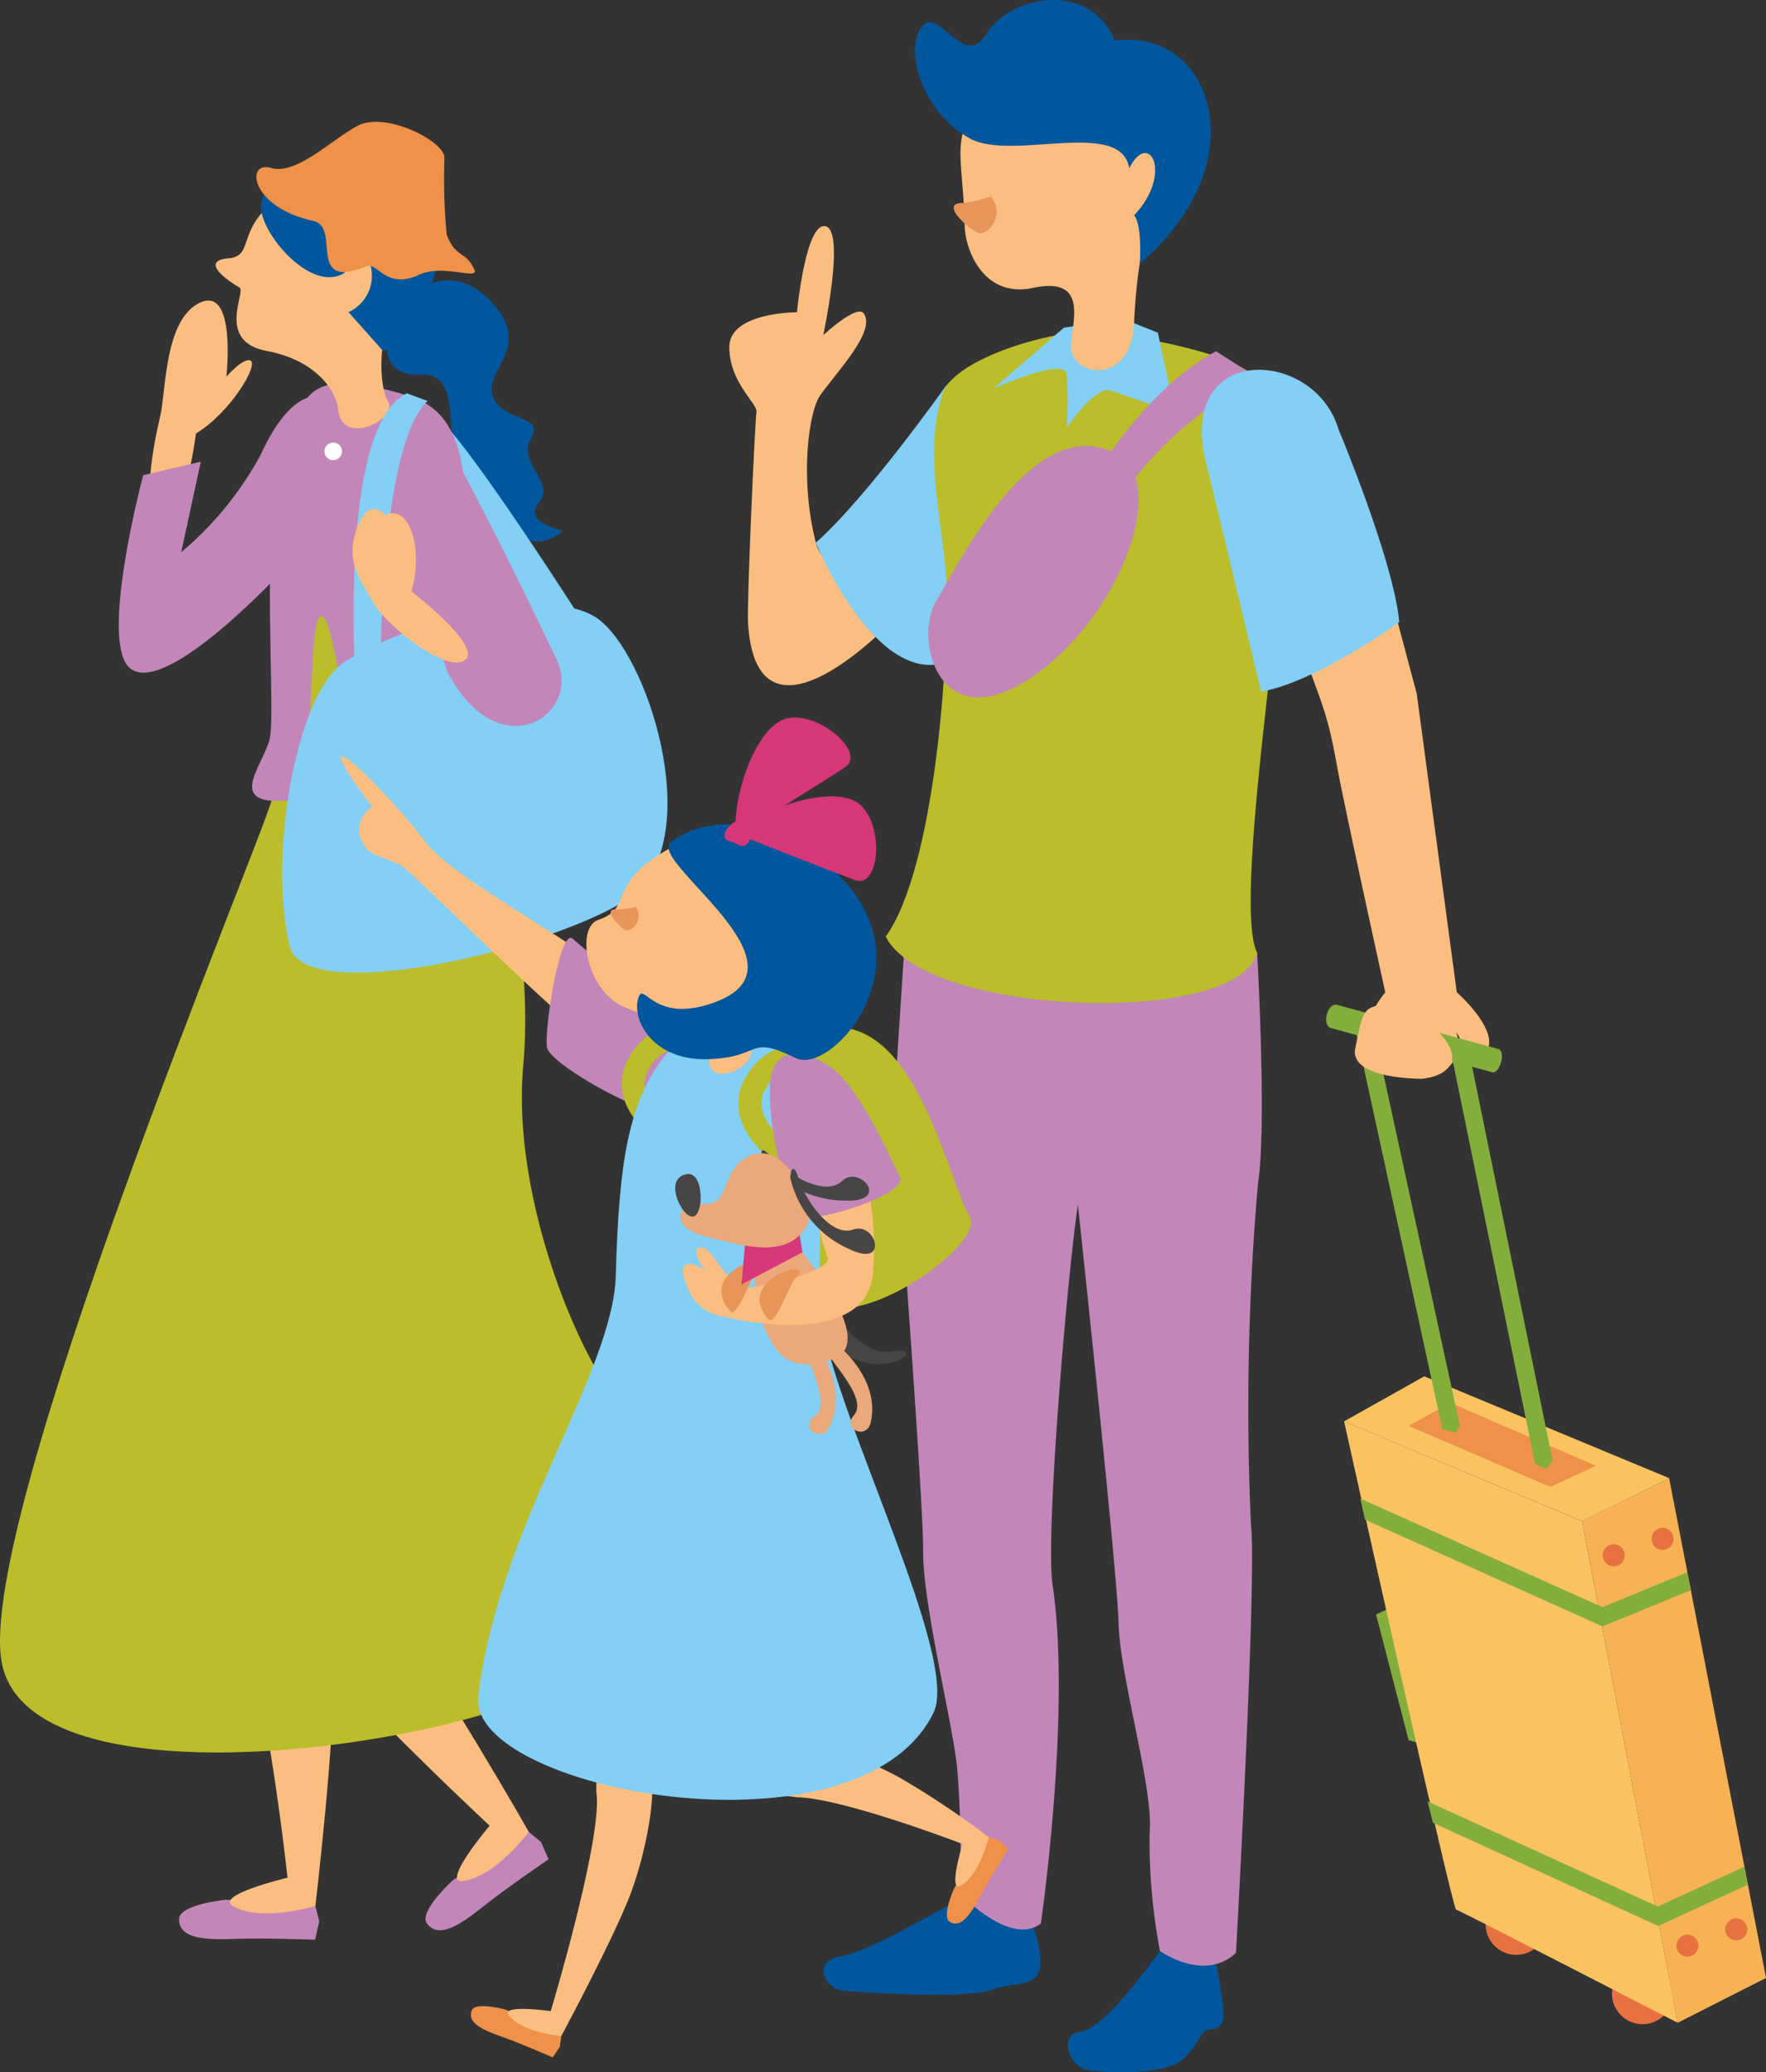
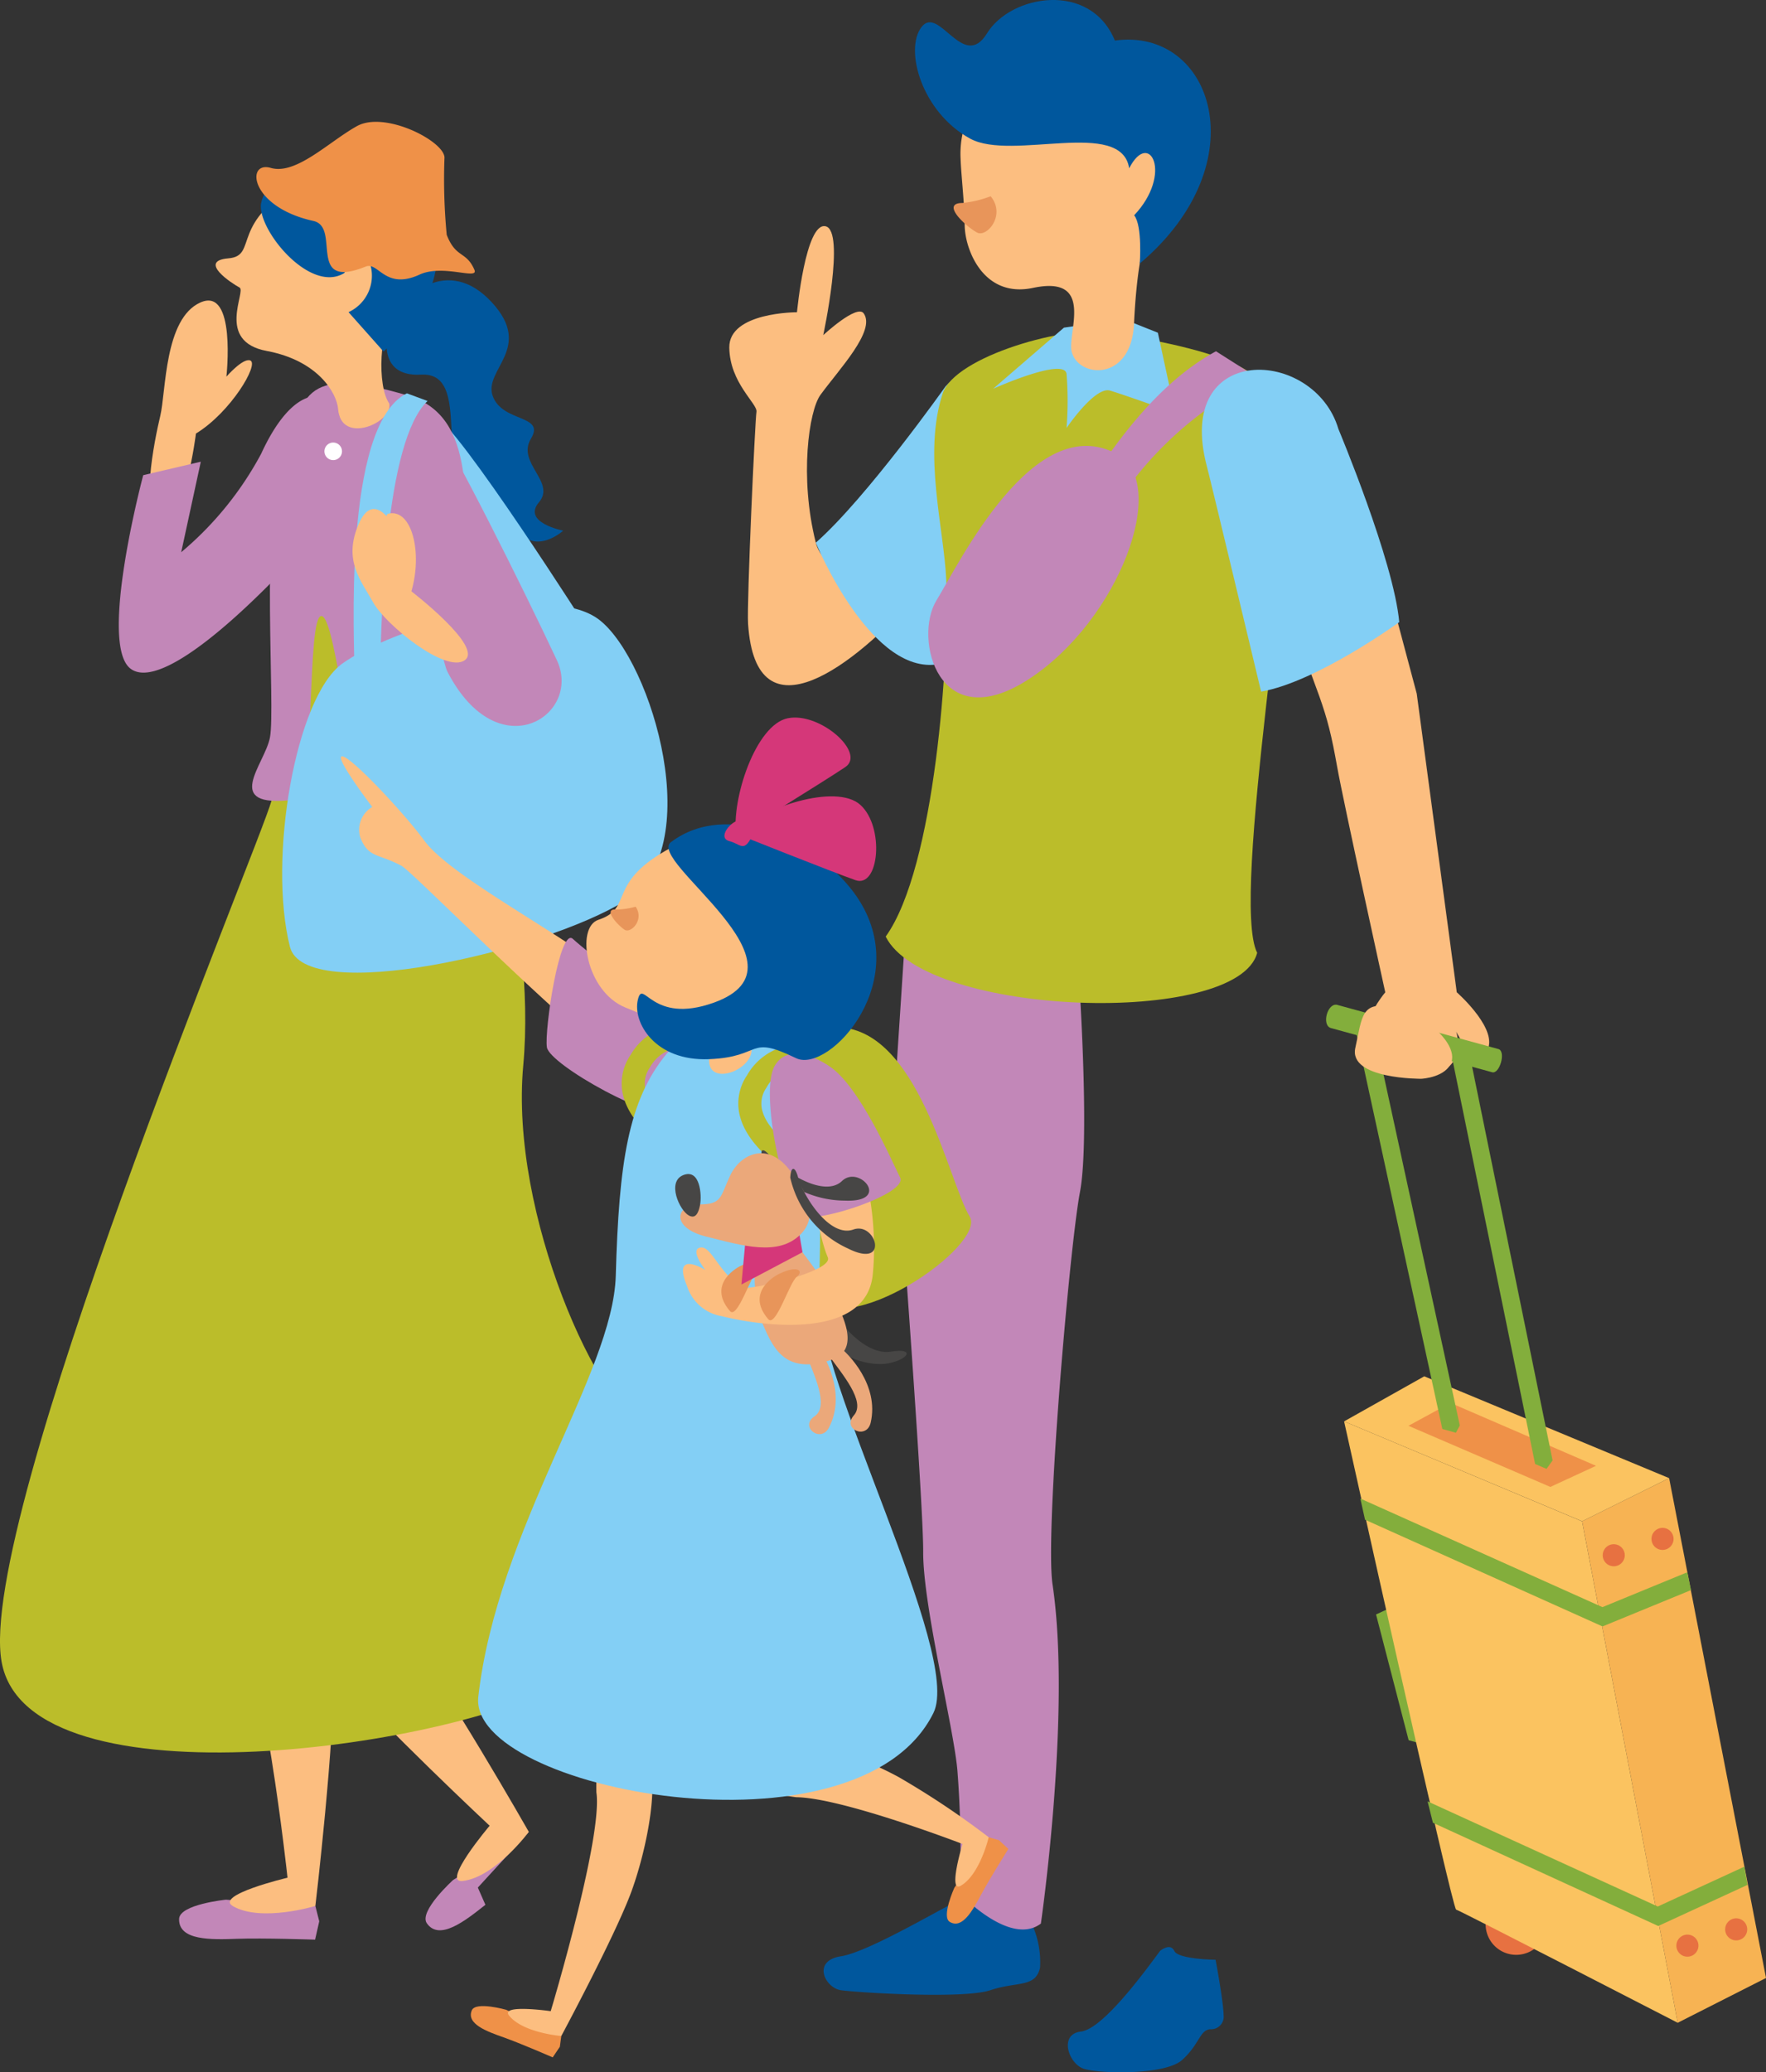
<svg xmlns="http://www.w3.org/2000/svg" id="グループ_17729" data-name="グループ 17729" width="99.136" height="116.283" viewBox="0 0 99.136 116.283">
  <rect x="0" y="0" width="99.136" height="116.283" fill="#333333" stroke="none" />
  <defs>
    <clipPath id="clip-path">
      <rect id="長方形_24285" data-name="長方形 24285" width="99.136" height="116.283" fill="none" />
    </clipPath>
  </defs>
  <g id="グループ_17483" data-name="グループ 17483" clip-path="url(#clip-path)">
    <path id="パス_20064" data-name="パス 20064" d="M95.266,71.785c.777-2.147,3.4-4.156,5.8-1.566s-.481,3.784.068,5.28,2.969,1.023,2.143,2.383,1.419,2.433.449,3.572,1.361,1.593,1.361,1.593-1.876,1.705-2.876-.586-1.543.275-2.781-1.786.269-6.529-2.323-6.384-1.84-2.505-1.84-2.505" transform="translate(-73.471 -53.269)" fill="#00579d" />
    <path id="パス_20065" data-name="パス 20065" d="M106.639,101.962c1.413.608,8.832,12.315,8.678,12.062h-2.556l-5.892-10.407Z" transform="translate(-82.331 -78.72)" fill="#83cff5" />
    <path id="パス_20066" data-name="パス 20066" d="M51.752,467.988l-5.023-.354s-2.605.26-2.627,1.08c-.032,1.221,1.8,1.167,3.261,1.115s4.373.048,4.373.048l.233-1.029Z" transform="translate(-34.048 -361.036)" fill="#c287b8" />
    <path id="パス_20067" data-name="パス 20067" d="M56.625,392.622c1.865,3.275,3.206,15.866,3.206,15.866s-4.145.982-3.058,1.6c1.6.911,4.622-.015,4.622-.015s1.127-9.533,1.015-13.3c-.118-3.958-5.785-4.15-5.785-4.15" transform="translate(-43.691 -303.124)" fill="#fcbe80" />
-     <path id="パス_20068" data-name="パス 20068" d="M110.595,450.947l-4.252,2.7s-1.943,1.756-1.473,2.429c.7,1,2.139-.127,3.286-1.039s3.547-2.557,3.547-2.557l-.424-.966Z" transform="translate(-80.908 -348.153)" fill="#c287b8" />
+     <path id="パス_20068" data-name="パス 20068" d="M110.595,450.947l-4.252,2.7s-1.943,1.756-1.473,2.429c.7,1,2.139-.127,3.286-1.039l-.424-.966Z" transform="translate(-80.908 -348.153)" fill="#c287b8" />
    <path id="パス_20069" data-name="パス 20069" d="M82.116,400.171c2.715,3.143,8.768,8.8,8.768,8.8s-2.753,3.251-1.51,3.1c1.827-.215,3.71-2.756,3.71-2.756s-4.752-8.34-7.082-11.308c-2.445-3.115-3.887,2.162-3.887,2.162" transform="translate(-63.398 -306.523)" fill="#fcbe80" />
    <path id="パス_20070" data-name="パス 20070" d="M16.58,142.784c-.884,1.9-.575,9.672-1.338,12.38S-1.315,195.516.088,203.476c1.478,8.382,25.975,4.745,31.9.978s7.281-12.694,4.468-13.868-7.851-12.2-7.083-20.559-2.634-18.971-3.876-22.744Z" transform="translate(0 -110.236)" fill="#bbbd2a" />
    <path id="パス_20071" data-name="パス 20071" d="M70.863,95.052c-6.165-1.847-5.863.17-7.093,3.67s-.359,13.751-.682,15.5c-.283,1.526-2.76,3.984,1.322,3.506,1.3-.152.705-10.393,1.574-10.315s1.648,10.163,3.06,10.708c5.094,1.966,8.6-1.57,7.348-3.283-1.434-1.958-2.683-2.838-2.468-8.275s.769-10.359-3.06-11.506" transform="translate(-47.933 -72.845)" fill="#c287b8" />
    <path id="パス_20072" data-name="パス 20072" d="M69.918,168.049c-1.242-4.959.325-13.99,2.936-15.881s11.538-4.777,14.474-2.427,6.064,12.863,1.417,15.731-17.991,5.914-18.827,2.577" transform="translate(-53.645 -114.928)" fill="#83cff5" />
    <path id="パス_20073" data-name="パス 20073" d="M62.848,55.4c-.68-.968-.592-4.216.4-5.442,2.041-2.524-.739-9.359-5.118-7.064s-2.569,4.219-4.314,4.364.223,1.423.627,1.635-1.356,3.024,1.53,3.562,3.935,2.372,4.005,3.258c.163,2.052,3.106.747,2.871-.313" transform="translate(-40.999 -32.761)" fill="#fcbe80" />
    <path id="パス_20074" data-name="パス 20074" d="M64.253,42.394c-.259,1.427,2.716,5.114,4.662,3.934,0,0,1.067-1.594,1.384-.721a2.252,2.252,0,0,1-1.139,2.911l1.965,2.21s2.462-2.185,2.891-4.395A5.03,5.03,0,0,0,67.9,40.3c-1.491.374-3.384.669-3.643,2.1" transform="translate(-49.595 -31.002)" fill="#00579d" />
    <path id="パス_20075" data-name="パス 20075" d="M39.453,81.432c1.939-1.178,3.563-3.9,3.048-4.1-.409-.16-1.339.908-1.339.908s.569-5.068-1.46-4.162-1.923,4.983-2.253,6.367-1.205,5.661.09,5.839,1.913-4.849,1.913-4.849" transform="translate(-28.453 -57.105)" fill="#fcbe80" />
    <path id="パス_20076" data-name="パス 20076" d="M41.785,99.6c0-2.347-2.379-3.54-4.539,1.166a18.75,18.75,0,0,1-4.487,5.522l1.1-5.078-3.232.755s-2.533,9.475-.713,10.857c1.31.994,4.6-1.452,8.216-5.155A12.775,12.775,0,0,0,41.785,99.6" transform="translate(-22.587 -75.301)" fill="#c287b8" />
    <path id="パス_20077" data-name="パス 20077" d="M88.564,112.456l-1.436-.047c.038-1.188-.723-13.783,2.948-15.584l1.16.429c-2.412,2.308-2.571,12.065-2.672,15.2" transform="translate(-67.236 -74.754)" fill="#83cff5" />
    <path id="パス_20078" data-name="パス 20078" d="M73.825,36.344A32.719,32.719,0,0,1,73.7,32c-.04-.928-3.349-2.625-4.915-1.756S65.369,33,63.95,32.589s-1.177,2.193,2.391,2.977c1.577.347-.436,3.92,2.938,2.558.71-.287,1.085,1.344,3.024.451,1.322-.609,3.337.332,3.075-.272-.464-1.068-1.036-.627-1.553-1.96" transform="translate(-48.748 -23.167)" fill="#ef9148" />
    <path id="パス_20079" data-name="パス 20079" d="M101.9,103.909c.619.56,4.865,9.042,6.72,13.009,1.438,3.076-3.282,6.158-6.138.655-.463-.891-1.339-7.308-1.971-9.864s-.356-5.377,1.389-3.8" transform="translate(-77.359 -79.871)" fill="#c287b8" />
    <path id="パス_20080" data-name="パス 20080" d="M90.121,129.917c.633-2.179.026-4.616-1.261-4.363-.431.085.362.852.362.852s-1.177-2.3-2.061-.263.121,3.154.813,4.4,4.062,3.989,5.138,3.245-2.992-3.868-2.992-3.868" transform="translate(-67.026 -96.738)" fill="#fcbe80" />
    <path id="パス_20081" data-name="パス 20081" d="M80.882,109.434a.493.493,0,1,1-.493-.493.493.493,0,0,1,.493.493" transform="translate(-61.684 -84.108)" fill="#fff" />
    <path id="パス_20082" data-name="パス 20082" d="M314.444,137.78c2.493,6.926,2.75,6.832,3.385,10.406.352,1.977,2.7,12.649,2.7,12.649s-3.339,3.932,1.255,4.56c3.616.494,2.73-2.349,2.73-2.349s1.367,2.755,1.823.822c.286-1.21-1.794-3.034-1.794-3.034l-2.247-16.756-2.1-7.876Z" transform="translate(-242.766 -105.154)" fill="#fcbe80" />
    <path id="パス_20083" data-name="パス 20083" d="M210.537,467.635c-.508.127-5.081,2.921-6.732,3.175s-.889,1.778,0,1.905,6.859.508,8.383,0,2.54-.127,2.794-1.27a5.153,5.153,0,0,0-.635-2.794Z" transform="translate(-156.597 -361.037)" fill="#00579d" />
    <path id="パス_20084" data-name="パス 20084" d="M268.146,479.555c-.863,1.166-3.2,4.372-4.435,4.518s-.717,1.739.1,2.067c.747.3,4.582.41,5.568-.464s.992-1.689,1.59-1.733a.706.706,0,0,0,.748-.8c-.009-.753-.449-3.1-.449-3.1s-2.094-.016-2.319-.495-.8,0-.8,0" transform="translate(-203.03 -370.076)" fill="#00579d" />
    <path id="パス_20085" data-name="パス 20085" d="M220.137,237.66c.03.492,1.659,21.787,1.644,24.914-.014,3.019,1.695,9.772,1.918,12.235a59.286,59.286,0,0,1,.132,6.924s2.818,3.014,4.557,1.7c0,0,1.722-11.861.655-19.023-.436-2.927.966-19.02,1.537-22.017.589-3.093-.1-12.755-.1-12.755l-9.666-2.331Z" transform="translate(-169.957 -175.495)" fill="#c287b8" />
-     <path id="パス_20086" data-name="パス 20086" d="M258.929,245c.042.479,2.617,24.206,2.676,27.2.057,2.888,1.976,9.323,1.74,11.682a33,33,0,0,0,.582,6.685c.335.218,2.582,1.668,4.266.1,0,0,1.181-21.1.841-23.993a145.9,145.9,0,0,1,.394-19.182c.509-3.211-.047-12.937-.047-12.937l-11.871,1.392Z" transform="translate(-198.81 -181.086)" fill="#c287b8" />
    <path id="パス_20087" data-name="パス 20087" d="M369.224,468.317a1.717,1.717,0,1,1-1.2-2.11,1.717,1.717,0,0,1,1.2,2.11" transform="translate(-282.455 -359.887)" fill="#e77141" />
-     <path id="パス_20088" data-name="パス 20088" d="M400.347,485.384a1.717,1.717,0,1,1-1.2-2.109,1.717,1.717,0,0,1,1.2,2.109" transform="translate(-306.483 -373.064)" fill="#e77141" />
    <path id="パス_20089" data-name="パス 20089" d="M339.807,395.531l-.939.431,1.83,7.057.677.186Z" transform="translate(-261.623 -305.37)" fill="#83ae3c" />
    <path id="パス_20090" data-name="パス 20090" d="M331,349.892s6.059,27.332,6.288,27.395,12.441,6.352,12.441,6.352L344.361,355.5Z" transform="translate(-255.548 -270.134)" fill="#fbc360" />
    <path id="パス_20091" data-name="パス 20091" d="M389.619,366.285l4.884-2.42,5.439,28.048-4.956,2.513Z" transform="translate(-300.805 -280.922)" fill="#f7b353" />
    <path id="パス_20092" data-name="パス 20092" d="M331,341.328l13.362,5.605,4.884-2.42L335.5,338.8Z" transform="translate(-255.548 -261.57)" fill="#fbc360" />
    <path id="パス_20093" data-name="パス 20093" d="M346.848,346.631l7.966,3.43,2.565-1.184-8.17-3.53Z" transform="translate(-267.784 -266.625)" fill="#ef9148" />
    <path id="パス_20094" data-name="パス 20094" d="M338.658,275.016l-4.883-22.457.981-.2,4.883,22.457-.22.412Z" transform="translate(-257.691 -194.831)" fill="#83ae3c" />
    <path id="パス_20095" data-name="パス 20095" d="M335.888,251.1l-9.039-2.476c-.553-.152-.2-1.455.357-1.3l9.039,2.476c.435.119.077,1.423-.357,1.3" transform="translate(-252.13 -190.934)" fill="#83ae3c" />
    <path id="パス_20096" data-name="パス 20096" d="M362.183,282.148l-4.682-22.9.981-.2,4.682,22.9-.34.473Z" transform="translate(-276.008 -199.998)" fill="#83ae3c" />
    <path id="パス_20097" data-name="パス 20097" d="M348.587,376.061l-13.332-5.989-.265-1.188,13.592,6.094,4.762-1.957.212,1Z" transform="translate(-258.628 -284.796)" fill="#83ae3c" />
    <path id="パス_20098" data-name="パス 20098" d="M364.5,450.413l-12.647-5.793-.3-1.2,12.923,5.9,4.863-2.238.173,1.024Z" transform="translate(-271.415 -342.339)" fill="#83ae3c" />
    <path id="パス_20099" data-name="パス 20099" d="M395.91,380.912a.619.619,0,1,1-.433-.76.619.619,0,0,1,.433.76" transform="translate(-304.724 -293.479)" fill="#e77141" />
    <path id="パス_20100" data-name="パス 20100" d="M407.924,376.9a.619.619,0,1,1-.433-.76.619.619,0,0,1,.433.76" transform="translate(-313.999 -290.384)" fill="#e77141" />
    <path id="パス_20101" data-name="パス 20101" d="M414.05,477.016a.619.619,0,1,1-.433-.76.618.618,0,0,1,.433.76" transform="translate(-318.729 -367.676)" fill="#e77141" />
    <path id="パス_20102" data-name="パス 20102" d="M426.064,473.007a.619.619,0,1,1-.433-.76.619.619,0,0,1,.433.76" transform="translate(-328.004 -364.581)" fill="#e77141" />
    <path id="パス_20103" data-name="パス 20103" d="M184.871,61.775s1.257-5.854.131-6.108-1.606,4.825-1.606,4.825-3.827-.012-3.8,1.982,1.605,3.16,1.526,3.609-.549,10.693-.472,11.882c.432,6.707,6.094,2.217,9.339-1.465.27-.307-4.925-.666-5.535-3.077-.932-3.68-.385-7.409.257-8.291,1.063-1.46,3.116-3.6,2.432-4.576-.38-.54-2.272,1.22-2.272,1.22" transform="translate(-138.657 -42.97)" fill="#fcbe80" />
    <path id="パス_20104" data-name="パス 20104" d="M212.892,93.746c-.562.629-4.9,11.306-4.9,11.306-3.9.972-7.088-6.773-7.088-6.773,2.872-2.533,7.282-8.77,7.282-8.77,3.267-3.479,9.556-1.2,4.7,4.238" transform="translate(-155.109 -67.826)" fill="#83cff5" />
    <path id="パス_20105" data-name="パス 20105" d="M230.751,81.565c-2.434-.441-8.757,1.341-9.447,3.431-1.123,3.4.079,7.58.2,10.486.178,4.226-.616,16.124-3.4,19.993,2.247,4.5,19.759,5.076,20.854.911-1.532-3.013,2.286-24.509,1.789-28.634s-3.071-4.932-9.993-6.187" transform="translate(-168.385 -62.92)" fill="#bbbd2a" />
    <path id="パス_20106" data-name="パス 20106" d="M248.541,79.011l-3.975,3.431s3.971-1.787,4.122-.845a19.434,19.434,0,0,1,0,3.045s1.594-2.35,2.439-2.1,3.663,1.264,3.663,1.264l-.976-4.511-1.933-.77Z" transform="translate(-188.817 -60.625)" fill="#83cff5" />
    <path id="パス_20107" data-name="パス 20107" d="M236.774,22.062c.012,1.3,1.021,4.094,3.832,3.5,3.5-.739,1.918,2.522,2.173,3.573.362,1.491,3.345,1.719,3.5-1.557.256-5.43,1.2-6.064,1.68-7.467,2.2-6.412-4.874-10.3-9.376-6.309a5.4,5.4,0,0,0-2.039,4.528c.02.769.218,2.43.23,3.731" transform="translate(-182.62 -9.407)" fill="#fcbe80" />
    <path id="パス_20108" data-name="パス 20108" d="M236.548,2.278c-1.377-3.354-5.846-2.578-7.177-.408s-2.7-1.62-3.678-.351.018,4.793,2.736,6.264c2.351,1.272,8.49-1.163,8.921,1.661,1.139-2.22,2.477.315.28,2.638.472.588.315,2.707.315,2.707,6.693-5.653,4.078-13.27-1.4-12.512" transform="translate(-173.963 -0.001)" fill="#00579d" />
    <path id="パス_20109" data-name="パス 20109" d="M239.2,110.213c-4.657-2.5-8.835,6.113-10.13,8.228s.1,7.713,5.177,4.417,7.964-11.028,4.953-12.645" transform="translate(-176.506 -84.741)" fill="#c287b8" />
    <path id="パス_20110" data-name="パス 20110" d="M270.988,94.113a20.145,20.145,0,0,1,7.329-6.133l-2.379-1.51c-2.613,1.414-4.873,3.982-6.944,7.169Z" transform="translate(-207.677 -66.759)" fill="#c287b8" />
    <path id="パス_20111" data-name="パス 20111" d="M337.4,251.688s-4.112.037-3.716-1.737.315-2.714,2.241-2.235,3.43,2.063,3.167,2.982-1.691.989-1.691.989" transform="translate(-257.601 -191.154)" fill="#fcbe80" />
    <path id="パス_20112" data-name="パス 20112" d="M296.258,96.466c.217.815,3.039,12.621,3.039,12.621,3.129-.543,7.755-3.9,7.755-3.9-.309-3.442-3.415-10.836-3.415-10.836-1.346-4.578-9.258-4.925-7.379,2.115" transform="translate(-228.504 -70.277)" fill="#83cff5" />
    <path id="パス_20113" data-name="パス 20113" d="M236.929,48.315a6.214,6.214,0,0,1-1.583.378c-1.263,0,.22,1.34.822,1.659.543.287,1.633-.975.761-2.037" transform="translate(-181.317 -37.302)" fill="#e8955a" />
    <path id="パス_20114" data-name="パス 20114" d="M88.632,190.916c-1.117-1.532-4.362-5-4.661-4.709-.238.228,1.739,2.822,1.739,2.822a1.485,1.485,0,0,0-.676,1.693c.459,1.186.994.9,2.319,1.61.847.453,14.567,14.649,15.873,13.049.491-.6.439-2.733-3.223-6.242-2.574-2.467-9.774-6.033-11.372-8.224" transform="translate(-64.814 -143.748)" fill="#fcbe80" />
    <path id="パス_20115" data-name="パス 20115" d="M143.14,237.944c-.56-1.942-6.311-6.293-7.053-7s-1.613,5.123-1.462,6.082,5.974,4.28,7.67,3.844.845-2.927.845-2.927" transform="translate(-103.924 -178.256)" fill="#c287b8" />
    <path id="パス_20116" data-name="パス 20116" d="M158.107,260.692c-.169-.075-4.138-1.853-4.885-4.337a2.814,2.814,0,0,1,.362-2.421,3.42,3.42,0,0,1,2.429-1.69,5.359,5.359,0,0,1,3.747,1.339l-.855.969a4.12,4.12,0,0,0-2.718-1.028,2.165,2.165,0,0,0-1.515,1.107,1.553,1.553,0,0,0-.213,1.35c.477,1.589,3.172,3.086,4.171,3.528Z" transform="translate(-118.196 -194.721)" fill="#bbbd2a" />
    <path id="パス_20117" data-name="パス 20117" d="M196.57,252.874c4.638-.039,6.307,8.622,7.521,10.624.968,1.6-7.055,7.177-8.975,4.386s-1.847-14.983,1.455-15.011" transform="translate(-149.656 -195.231)" fill="#bbbd2a" />
    <path id="パス_20118" data-name="パス 20118" d="M235.519,452.261l-1.925,2.834s-.737,1.621-.262,1.914c.708.436,1.3-.658,1.77-1.537s1.522-2.555,1.522-2.555l-.526-.488Z" transform="translate(-180.02 -349.168)" fill="#ef9148" />
    <path id="パス_20119" data-name="パス 20119" d="M175.189,419.385c2.564.022,9.333,2.622,9.333,2.622s-.839,2.774-.1,2.346c1.082-.629,1.57-2.724,1.57-2.724a47.108,47.108,0,0,0-5.064-3.381c-2.368-1.283-6.014-2.521-7.117-1.909-.169.094-2.823-3.951-3.605-3.746-.919.241-2.016,4.193-.221,5.258a17.754,17.754,0,0,0,5.208,1.535" transform="translate(-130.49 -318.536)" fill="#fcbe80" />
    <path id="パス_20120" data-name="パス 20120" d="M121.025,495.51l-3.091-1.476s-1.714-.485-1.932.029c-.325.765.847,1.187,1.786,1.519s2.755,1.121,2.755,1.121l.4-.593Z" transform="translate(-89.516 -381.258)" fill="#ef9148" />
    <path id="パス_20121" data-name="パス 20121" d="M130.052,418.5c.364,2.538-2.565,12.272-2.565,12.272s-2.868-.412-2.335.251c.784.975,2.929,1.143,2.929,1.143s3.09-5.753,3.958-8.167c.912-2.535,1.588-6.325.816-7.324-.118-.153,3.481-3.386,3.161-4.128-.376-.872-4.449-1.362-5.231.573a17.752,17.752,0,0,0-.734,5.38" transform="translate(-96.572 -317.919)" fill="#fcbe80" />
    <path id="パス_20122" data-name="パス 20122" d="M128.32,255.562c-2.164,2.628-2.678,6.117-2.855,12.452-.153,5.479-6.643,14.2-7.717,23.623-.6,5.232,21.323,9.448,25.549.915,1.644-3.32-6.66-18.75-6.442-23.643.441-9.891-.992-13.254-2.576-14.123s-5.35.036-5.96.776" transform="translate(-90.898 -196.432)" fill="#83cff5" />
    <path id="パス_20123" data-name="パス 20123" d="M186.83,265.63c-.169-.075-4.138-1.853-4.886-4.337a2.815,2.815,0,0,1,.362-2.421,3.42,3.42,0,0,1,2.428-1.69,5.366,5.366,0,0,1,3.747,1.339l-.856.968.428-.484-.427.485a4.123,4.123,0,0,0-2.718-1.028,2.163,2.163,0,0,0-1.514,1.107,1.552,1.552,0,0,0-.213,1.35c.477,1.589,3.172,3.086,4.171,3.528Z" transform="translate(-140.371 -198.533)" fill="#bbbd2a" />
    <path id="パス_20124" data-name="パス 20124" d="M205.3,326.07s1.278,1.629,2.624,1.409.991.43-.153.656c-1.075.212-2.853-.394-3.163-1.242s.18-1.173.692-.823" transform="translate(-157.896 -251.635)" fill="#474645" />
    <path id="パス_20125" data-name="パス 20125" d="M187.678,301.871c.691.963,5.24,6.165,2.474,7.092s-3.353-.827-3.956-2.173-.48-5.537.255-5.427a2.775,2.775,0,0,1,1.228.509" transform="translate(-143.456 -232.665)" fill="#eba87a" />
    <path id="パス_20126" data-name="パス 20126" d="M203.7,331.268c.786,1.1,2.122,2.625,1.438,3.4s.718,1.389.943.411c.485-2.108-1.228-3.859-1.824-4.313s-.757.222-.557.5" transform="translate(-157.204 -255.25)" fill="#eba87a" />
    <path id="パス_20127" data-name="パス 20127" d="M198.119,330.625c.485,1.266,1.4,3.072.541,3.652s.348,1.524.81.634c1-1.92-.223-4.043-.687-4.632s-.788.025-.665.346" transform="translate(-152.937 -254.802)" fill="#eba87a" />
    <path id="パス_20128" data-name="パス 20128" d="M170.387,280.956a2.461,2.461,0,0,1-1.955-1.672c-.888-2.116,1.021-.921,1.021-.921s-.892-1.127-.3-1.256c.628-.137,1.014,1.366,2.351,2.239.3.194,5.163-.887,4.821-1.694-1.058-2.5-1.318-9.635-.035-9.4.764.14,3.077,5.331,2.558,10.376-.365,3.546-5.832,2.979-8.464,2.329" transform="translate(-129.856 -207.099)" fill="#fcbe80" />
    <path id="パス_20129" data-name="パス 20129" d="M192.919,260.091c1.7,1.1,3.521,5.337,3.981,6.251s-4.69,2.588-5.564,2.166-2.372-6.956-1.464-8.454,3.047.037,3.047.037" transform="translate(-146.373 -200.268)" fill="#c287b8" />
    <path id="パス_20130" data-name="パス 20130" d="M188.131,312.718s-1.944.936-.586,2.527c.421.494,1.189-2.046,1.6-2.372s.076-.689-1.01-.155" transform="translate(-144.422 -241.224)" fill="#e8955a" />
    <path id="パス_20131" data-name="パス 20131" d="M178.708,310.725s-1.944.936-.586,2.527c.421.493,1.189-2.046,1.6-2.372s.076-.689-1.01-.155" transform="translate(-137.147 -239.685)" fill="#e8955a" />
    <path id="パス_20132" data-name="パス 20132" d="M153.677,219.335c-.922-3.148,2.386-4.032,3.119-5.012,1.509-2.017-4.605-8.095-7.934-6.187s-1.805,3.231-3.788,3.887c-1.29.427-.689,4.029,1.518,4.921,3.523,1.424,4.739,2.209,4.7,2.9-.086,1.518,2.342.68,2.385-.507" transform="translate(-111.485 -160.409)" fill="#fcbe80" />
    <path id="パス_20133" data-name="パス 20133" d="M158.793,203.9c-1.406,1.06,8.247,6.909,2.411,9.01-3.542,1.275-3.974-1.416-4.274-.156s.95,3.455,4,3.331,2.117-1.4,4.883-.056c1.847.9,6.824-4.471,3.238-9.3-2.186-2.945-7.1-5.206-10.259-2.826" transform="translate(-121.124 -156.651)" fill="#00579d" />
    <path id="パス_20134" data-name="パス 20134" d="M181.168,183.257c-.28-2.039,1.093-6.224,2.9-6.585s4.4,1.952,3.224,2.742-6.127,3.843-6.127,3.843" transform="translate(-139.842 -136.37)" fill="#d53779" />
    <path id="パス_20135" data-name="パス 20135" d="M181.094,198.11c1.469-1.442,5.646-2.838,7.016-1.6s1.058,4.693-.276,4.224-6.741-2.623-6.741-2.623" transform="translate(-139.813 -151.346)" fill="#d53779" />
    <path id="パス_20136" data-name="パス 20136" d="M180.039,202.034c-.052-.251-.52-.444-1-.2s-.927.956-.353,1.1.779.574,1.155-.047.194-.852.194-.852" transform="translate(-137.75 -155.738)" fill="#d53779" />
    <path id="パス_20137" data-name="パス 20137" d="M151.775,223.194a4.1,4.1,0,0,1-1.062.159c-.829-.075.069.893.446,1.136.341.22,1.128-.548.615-1.3" transform="translate(-116.095 -172.317)" fill="#e8955a" />
    <path id="パス_20138" data-name="パス 20138" d="M186,304.02l-3.427,1.811.226-2.468,2.985-.594Z" transform="translate(-140.952 -233.753)" fill="#d53779" />
    <path id="パス_20139" data-name="パス 20139" d="M187.975,283.418c.836.983,3.078,2.385,4.06,1.442s2.793,1.211.16,1.1a5.776,5.776,0,0,1-4.581-2.3c-.22-.553-.059-.729.362-.235" transform="translate(-144.77 -218.589)" fill="#474645" />
    <path id="パス_20140" data-name="パス 20140" d="M173.757,284.9c-1.279-1.738-2.837-.973-3.4.236s-.45,1.62-1.749,1.617-1.623,1.3.407,1.805,4.052,1.137,5.311-.14-.209-3.024-.573-3.518" transform="translate(-129.371 -219.169)" fill="#eba87a" />
    <path id="パス_20141" data-name="パス 20141" d="M167.672,290.725c.1-.527.008-2.031-.939-1.662s-.215,1.989.312,2.27c.209.112.489.144.628-.608" transform="translate(-128.372 -223.126)" fill="#474645" />
    <path id="パス_20142" data-name="パス 20142" d="M195.027,288.176c.361,1.238,1.835,3.435,3.117,2.975s2.054,2.246-.3,1.065a5.776,5.776,0,0,1-3.24-3.974c.025-.6.244-.69.426-.067" transform="translate(-150.241 -222.158)" fill="#474645" />
  </g>
</svg>